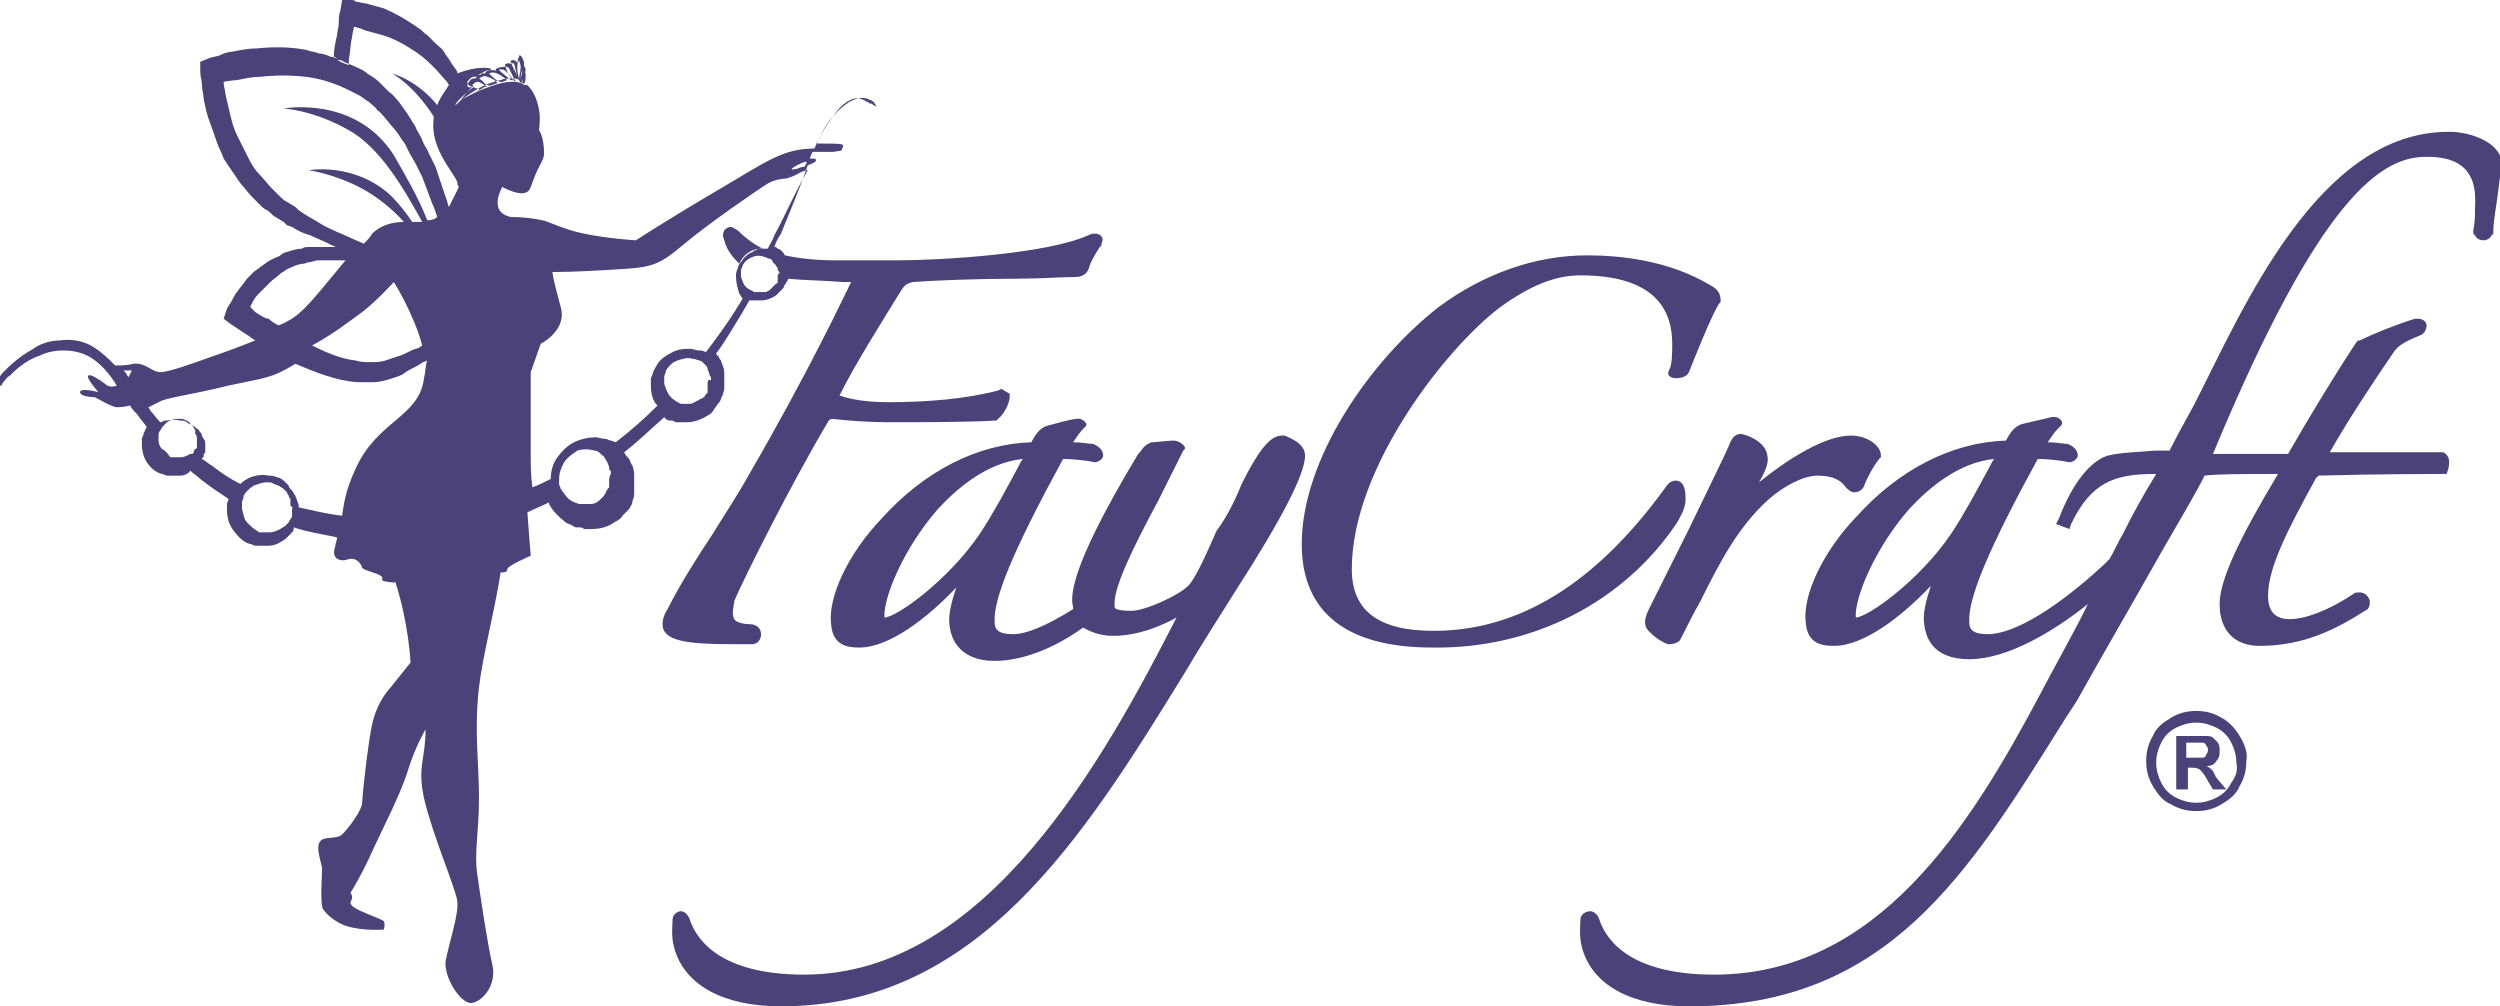
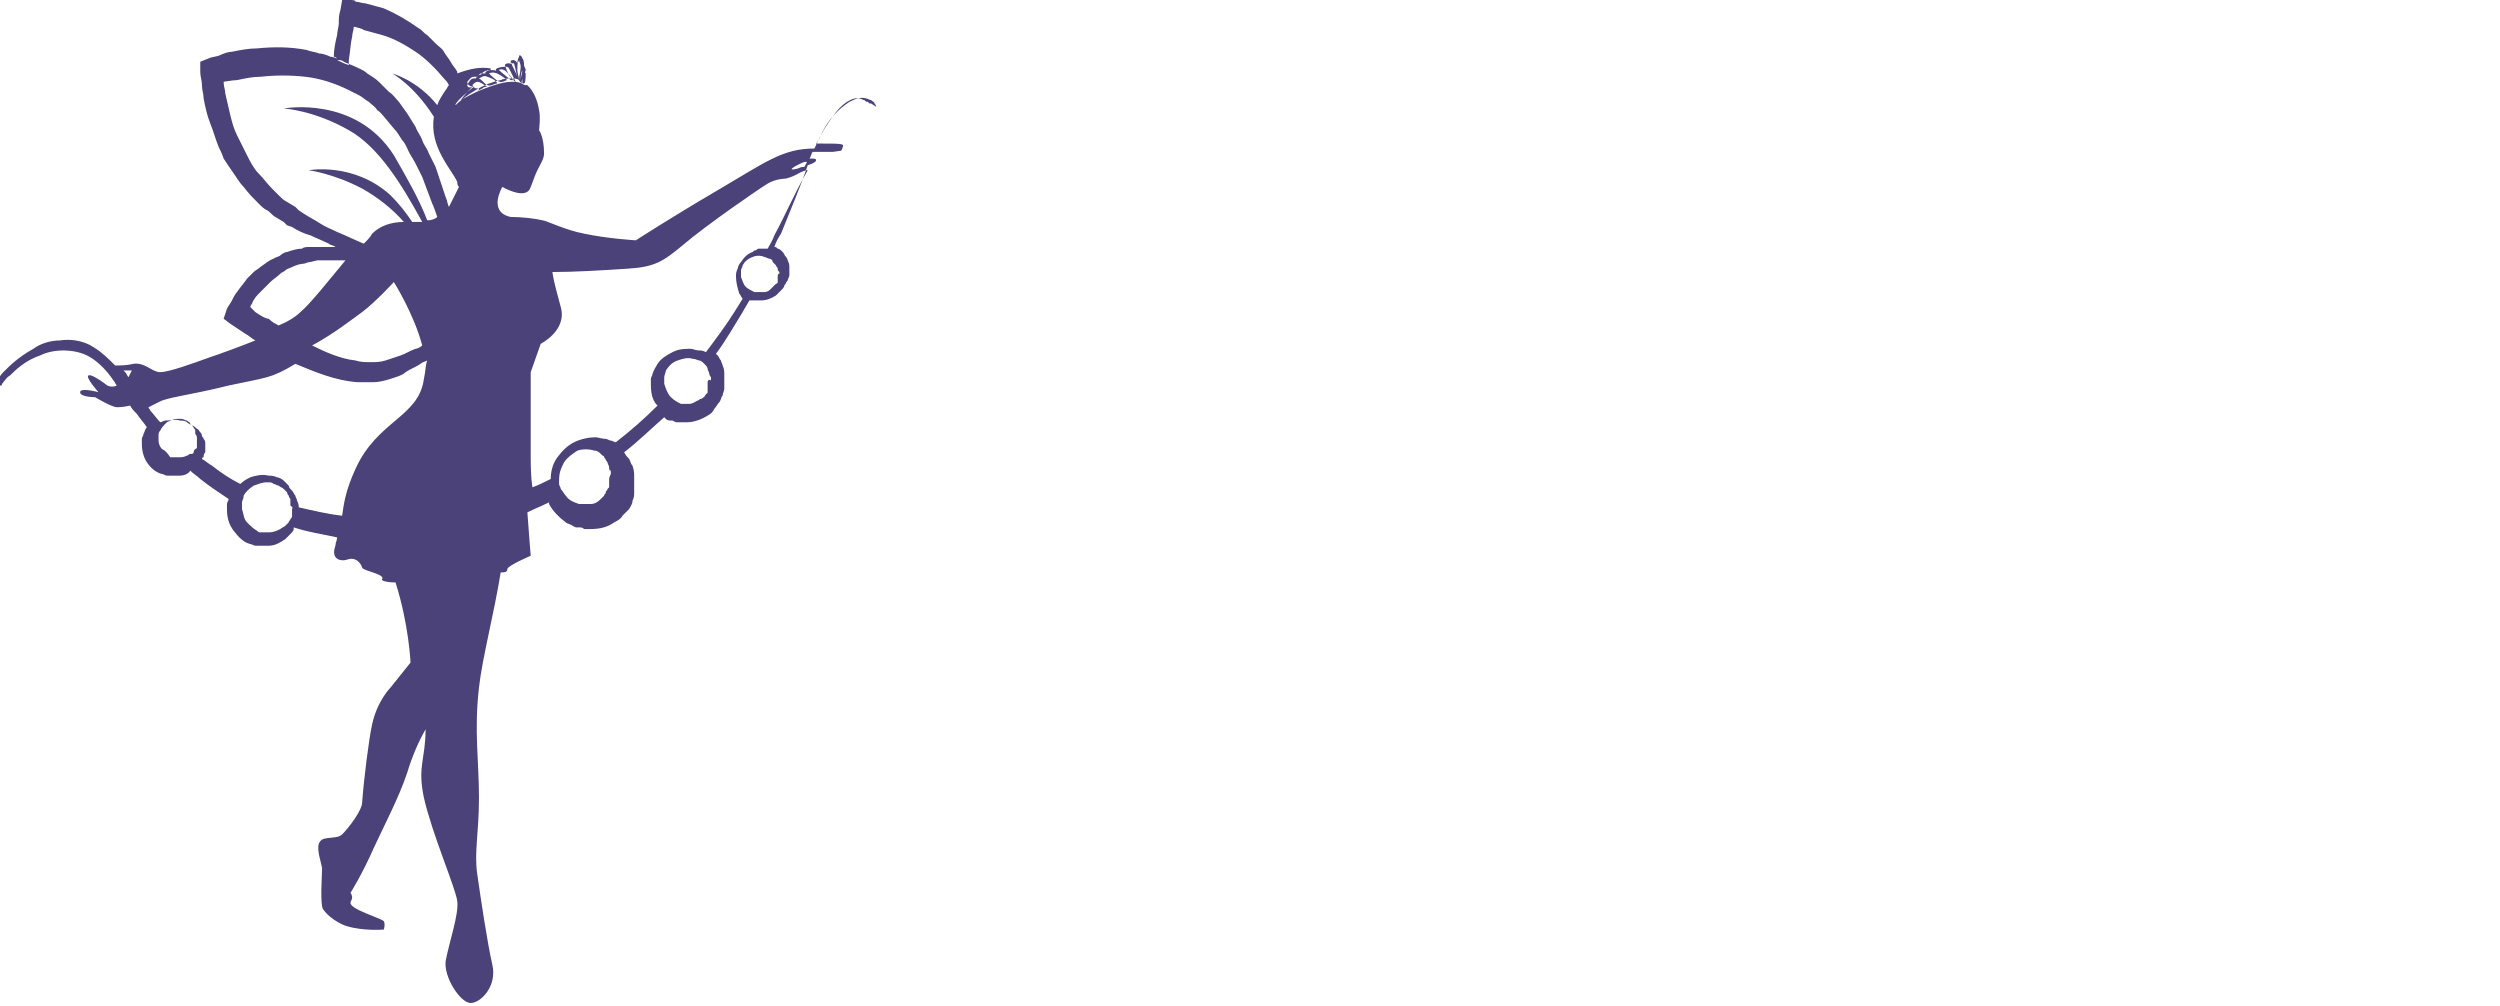
<svg xmlns="http://www.w3.org/2000/svg" version="1.1" id="Layer_1" x="0px" y="0px" viewBox="0 0 149.8 60.3" style="enable-background:new 0 0 149.8 60.3;" xml:space="preserve">
  <style type="text/css">
	.st0{fill-rule:evenodd;clip-rule:evenodd;fill:#4A4278;}
	.st1{fill:#4A4278;}
</style>
  <g>
-     <path class="st0" d="M65.6,14c-0.1,0-0.2,0-0.4,0.1c-2.4,1.1-8.7,1.5-11.5,1.5c-0.4,0-1.3,0-2.3,0c-0.5,0-0.9,0-1.3,0   c-1.6,0-2.7-0.2-3.5-0.4c0.3,0.3,0.6,0.7,0.6,1.2c0,0.1,0,0.2,0,0.3c1,0.1,2.1,0.1,3.3,0.2l0.5,0c-0.4,0.8-2.5,5.3-6.1,11.5   c-0.6,1.1-1.4,2.3-2.2,3.6c-1,1.5-2,3.1-2.7,4.5c-0.2,0.3-0.3,0.6-0.3,0.9c0,1,1.4,1.2,4.2,1.2c0.4,0,0.8,0,1.2,0l0,0l0,0   c0.1,0,0.5-0.1,0.5-0.6c0-0.3-0.2-0.6-0.7-0.6c-0.3,0-0.8-0.1-0.9-0.3c-0.2-0.3,0-0.9,0-1.1l0,0c0.6-1.4,3.4-7,5.6-10.7   c0.1-0.2,0.2-0.2,0.3-0.2c0.8,0.1,2.2,0.2,3.2,0.2c1.8,0,5.1,0,6.5-0.1l0.1,0l0.1-0.1c0.4-0.3,0.7-1,0.7-1.3v-0.2L60,23.3l-0.2,0.1   c-1.9,0.5-4.2,0.7-6.6,0.7c-1.7,0-2.6-0.3-2.9-0.4c1-2,2.6-4.5,3.7-6.3c0.2-0.3,0.3-0.4,0.7-0.5c1.3-0.1,3.9-0.2,6.2-0.2   c1.4,0,2.7-0.1,3.5-0.1c0.6,0,0.8-0.3,0.9-0.7c0.1-0.3,0.4-0.8,0.6-1.1l0.1-0.1v-0.1C66.2,14.2,65.9,14,65.6,14L65.6,14L65.6,14z    M44.2,15.7c0,0,0.1,0.1,0.1,0.1c0.2-0.5,0.7-0.9,1.3-0.9c0,0,0.1,0,0.1,0c-0.6-0.3-1.1-0.7-1.5-1.1c-0.2-0.1-0.3-0.2-0.4-0.2   c-0.2,0-0.3,0.1-0.4,0.2c-0.1,0.2-0.1,0.4,0,0.6C43.5,14.8,43.7,15.2,44.2,15.7L44.2,15.7L44.2,15.7z M111.2,37   c0.7,0,3.8-2.2,5.7-5c0.8-1.2,1.6-2.7,2.3-4c0.1-0.2,0.2-0.4,0.3-0.5c-2.1,0.2-3.9,1.7-5.1,3C112.3,32.9,111.1,35.9,111.2,37   C111.2,36.9,111.2,37,111.2,37C111.2,37,111.2,37,111.2,37L111.2,37L111.2,37z M101.2,60.3c-3.5,0-5.8-1.3-6.4-3.5   c-0.2-0.7-0.1-1.4-0.1-1.7c0-0.3,0.3-0.5,0.6-0.5c0.2,0,0.4,0.2,0.5,0.4c0.3,1,1.5,3.4,6.9,3.4c9.8,0,15.3-8.8,19.6-16.9   c0.4-0.8,2.3-4.2,2.8-5.3c-2,1.6-4.8,3.3-7.1,3.3c-2.1,0-2.6-1.2-2.7-2.1c-0.1-0.6,0.1-1.4,0.4-2.3c-1.7,1.8-4,3.6-5.8,3.6   c-0.7,0-1.6-0.1-1.7-1.4c-0.2-1.6,1-4.2,3-6.3c2.6-2.9,5.8-4.5,9-4.6c0.3-0.6,0.6-0.9,1-1l0,0c0,0,1.3-0.3,1.7-0.4   c0.5-0.1,0.8,0.3,0.6,0.5c-0.1,0.1-0.2,0.2-0.2,0.2c-0.2,0.2-0.4,0.5-0.6,0.8c0.5,0,1,0.1,1.2,0.1l0,0l0,0c0.5,0.2,0.6,0.5,0.6,0.7   c0,0.2-0.3,0.4-0.5,0.4h0l0,0c-0.4-0.1-1.3-0.2-1.9-0.2c-3,5.5-4.2,8.4-4.1,9.8c0,0.4,0.2,0.7,1.1,0.7c1.6,0,4.2-1.6,7-4.2   c0.1-0.1,0.2-0.2,0.3-0.3c0.3-0.5,0.5-1,0.8-1.5c0.6-1.2,1.2-2.3,2-3.6c0,0,0,0-0.1,0c-2.4,0-3.8,0.5-5,3l-0.1,0.3l-0.8-0.3   l0.2-0.4c0.8-2.1,1.9-3.4,2.9-3.7c0.8-0.2,1.8-0.2,2.8-0.3c0.3,0,0.6,0,0.9,0c0.4-0.8,0.9-1.7,1.5-2.8c2.9-5.7,7.4-16.3,15.2-16.3   c0.1,0,0.2,0,0.3,0c1.4,0.1,2.9,0.8,2.9,1.9c0,0.2-0.1,0.7-0.2,1.6c-0.1,0.8-0.3,1.9-0.3,2.4V14l-0.1,0.1c-0.1,0.2-0.3,0.3-0.5,0.3   c-0.2,0-0.4-0.1-0.5-0.3l-0.1-0.1l0-0.2c0.1-0.5,0.1-0.8,0.1-1.2c0-0.7,0.4-3.2-2.8-3.2c-2.8-0.1-6.5,2.4-12.9,17.8   c0.8,0,2.3,0,4.5,0c1.2-2.1,2.9-4.9,4.1-6.7l0.1-0.1l0.1,0c0.8-0.4,2.3-1,3.3-1.3l0.1,0h0.1c0.3,0,0.5,0.2,0.5,0.4   c0,0.2-0.1,0.5-0.4,0.6l0,0c-0.5,0.2-1.2,0.5-1.5,0.9c-1.3,1.9-2.7,4-3.9,6.1c3.2,0,6.2,0,6.6,0h0.1l0.1,0c0.4,0.2,0.4,0.6,0.3,1   l-0.1,0.3h-0.3c-0.3,0-3.9,0-7.4,0.1c0,0,0,0.1-0.1,0.1c-1.7,3.1-2.9,5.4-2.9,7.1c0,0.9,0.4,1.4,1.3,1.4c0.9,0,2.3-0.5,3.8-1.5   c0.1-0.1,0.2-0.1,0.4-0.1c0.3,0,0.5,0.2,0.6,0.5c0,0.2,0,0.5-0.3,0.6c-2.3,1.5-4.2,2.1-6.3,2.1c-1.5,0-2.4-0.9-2.4-2.5   c0-1.4,1.1-3.8,3.5-7.8c-2.1,0-3.6,0-4.4,0.1c-0.5,1-1.5,2.7-2.6,4.6c-1.8,3.2-3.9,6.8-5,8.8c-0.3,0.5-0.6,0.9-0.9,1.4   C117.9,52.4,113.1,60.3,101.2,60.3L101.2,60.3L101.2,60.3z M100.7,38.3c0.4-0.8,0.8-1.6,1.2-2.3c1.1-2.2,2.2-4.4,4.1-6.1   c0.8-0.7,2-1.4,2.9-1.4c1.1,0,1.5,0.4,1.7,0.7c0.1,0.1,0.3,0.3,0.5,0.3c0.2,0,0.5-0.1,0.6-0.4c0.1-0.3,0.5-1.1,0.9-1.6l0.1-0.1   l0-0.2c-0.1-0.6-0.9-1.1-1.8-1.1c-1.6,0-3.9,1.5-5.5,2.8c0.4-0.7,0.6-1.2,0.5-1.6c-0.1-0.9-1.4-1.3-1.6-1.3c-0.4,0-0.6,0.4-0.7,0.7   c-0.3,0.7-1.3,2.7-2.4,5c-0.7,1.4-1.5,3-2.3,4.6c-0.2,0.4-0.4,0.8-0.3,1.2c0.1,0.4,1.1,1.1,1.4,1.1   C100.3,38.6,100.6,38.5,100.7,38.3L100.7,38.3L100.7,38.3z M100.5,31.3c0.2-0.4,0.5-0.8,0.5-1.4c0-0.3,0-1.1-0.6-1.1   c-0.2,0-0.4,0.1-0.6,0.4c-4.2,5.8-8.8,8.6-13.9,8.6c-3.3,0-4.9-1.2-4.9-3.7c0-6.1,5.7-13.3,8.9-15.7c1.8-1.3,3.3-1.9,4.8-1.9   c4.6,0,5.5,2.2,5.5,4.1c0,0.5,0,1.3-0.2,1.6c-0.3,0.6,1,0.6,1.2,0.1c0.2-0.5,1.3-3.3,1.8-4.1l0.1-0.1V18c0-0.4-0.2-0.7-0.6-0.9   c-2.5-1.5-5.4-1.8-7.4-1.8c-3.1,0-6.2,1.1-8.9,3.1c-4.1,3.2-8.2,9.1-8.2,14.2c0,4.1,2.7,6.2,7.8,6.2   C91.8,38.9,97.3,36.1,100.5,31.3L100.5,31.3L100.5,31.3z M53,37c0.7,0,3.8-2.2,5.7-5c0.8-1.2,1.6-2.7,2.3-4   c0.1-0.2,0.2-0.4,0.3-0.5c-2.1,0.2-3.9,1.7-5.1,3C54.1,32.9,52.9,35.9,53,37C53,36.9,53,37,53,37C53,37,53,37,53,37L53,37L53,37z    M46.8,60.3c-3.5,0-5.8-1.3-6.4-3.5c-0.2-0.7-0.1-1.4-0.1-1.7c0-0.3,0.3-0.5,0.5-0.5c0.2,0,0.4,0.2,0.5,0.4c0.3,1,1.5,3.4,6.9,3.4   c10.9,0,18-13,22.3-21.4c-0.9,0.5-2.3,1.1-3.8,1.1c-0.7,0-1.3-0.2-1.8-0.5c-1.8,1.3-3.7,2-5.3,2c-2,0-2.6-1.2-2.7-2.1   c-0.1-0.6,0.1-1.4,0.4-2.3c-1.7,1.8-4,3.6-5.8,3.6c-0.7,0-1.6-0.1-1.7-1.4c-0.2-1.6,1-4.2,3-6.3c2.6-2.9,5.8-4.5,9-4.6   c0.3-0.6,0.6-0.9,1-1l0,0c0,0,1.4-0.4,1.7-0.4c0.3-0.1,0.8,0.3,0.5,0.5c-0.1,0.1-0.1,0.1-0.1,0.1c-0.2,0.2-0.4,0.5-0.6,0.8   c0.5,0,1,0.1,1.2,0.1l0,0l0,0c0.5,0.2,0.6,0.5,0.6,0.7c0,0.2-0.3,0.4-0.5,0.4h0l0,0c-0.4-0.1-1.3-0.2-1.9-0.2   c-3,5.5-4.2,8.4-4.1,9.8c0,0.4,0.2,0.7,1.1,0.7c0.8,0,2-0.5,3.6-1.5c0,0,0-0.1,0-0.1c-0.1-0.5-0.5-1.9,3.9-9.2l0,0l0.1-0.1   c0.2-0.3,0.4-0.5,0.7-0.6l0,0l0.1,0c0,0,1-0.1,1.2-0.1c0.3,0,0.6,0.2,0.7,0.4l0,0.1l-0.1,0.1c-0.5,1-1,2-1.5,3   c-1.5,2.8-2.8,5.4-2.6,6.4c0,0.1,0.3,0.2,1,0.2c0.8,0,2.8-0.9,3.4-1.5c0.4-0.4,1-1.7,1.7-3.3C73.5,31,74,30,74.4,29   c1-2,1.7-2.9,2.4-2.9h0.1l0.1,0c0.4,0.2,1.2,0.5,1.2,1.2c0,1.1-1.4,3.8-4.1,8c-1,1.6-2.1,3.3-3.1,5C64.9,50.2,58.6,60.3,46.8,60.3   L46.8,60.3z" />
    <path class="st0" d="M48.2,10c-0.1,0-0.2,0-0.4,0.1c-0.8,0.2-0.1-0.2,0.4-0.4c0,0,0.1,0,0.1,0C48.4,9.7,48.3,9.8,48.2,10L48.2,10   L48.2,10z M46.4,14.1c-0.1,0.3-0.3,0.6-0.4,0.8c-0.1,0-0.1,0-0.2,0h-0.1h0h0c0,0,0,0,0,0h0h0l0,0c-0.1,0-0.1,0-0.2,0   c-0.1,0-0.1,0-0.2,0.1c-0.1,0-0.1,0-0.2,0.1c-0.3,0.1-0.5,0.3-0.7,0.6c-0.1,0.1-0.2,0.3-0.2,0.4c-0.1,0.2-0.1,0.3-0.1,0.5   c0,0.3,0.1,0.7,0.2,1c0.1,0.1,0.1,0.2,0.2,0.3c-0.2,0.3-0.3,0.5-0.5,0.8c-0.5,0.8-1.1,1.6-1.7,2.4C42.1,21,42,21,41.9,21   c-0.2,0-0.4-0.1-0.5-0.1c-0.4,0-0.7,0-1.1,0.2c-0.4,0.2-0.7,0.4-0.9,0.7c-0.1,0.2-0.2,0.3-0.3,0.6c0,0.1-0.1,0.2-0.1,0.3l0,0.1   l0,0.1l0,0l0,0l0,0v0c0,0,0,0,0,0c0,0.4,0,0.9,0.3,1.3c0,0,0.1,0.1,0.1,0.1c-0.8,0.8-1.6,1.5-2.5,2.2c-0.1,0-0.2-0.1-0.3-0.1   c-0.1,0-0.2-0.1-0.3-0.1c-0.2,0-0.5-0.1-0.6-0.1c-0.4,0-0.9,0.1-1.3,0.3c-0.4,0.2-0.7,0.5-1,0.9c-0.3,0.4-0.4,0.9-0.4,1.3l0,0v0v0   l0,0v0c-0.4,0.2-0.8,0.4-1.1,0.5c-0.1-0.7-0.1-1.4-0.1-2c0-1.1,0-4.9,0-4.9l0.6-1.7c0,0,1.6-0.8,1.2-2.2c-0.2-0.8-0.4-1.4-0.5-2.1   c1.3,0,3-0.1,4.5-0.2c1.6-0.1,2.1-0.4,3.3-1.4c1.4-1.2,4.6-3.4,5.1-3.7c0.5-0.3,1.1-0.3,1.1-0.3c0.7-0.2,0.6-0.3,1.2-0.5   c0,0,0,0,0.1,0C47.6,11.6,47.1,12.8,46.4,14.1L46.4,14.1L46.4,14.1z M46.6,16.6C46.6,16.6,46.6,16.6,46.6,16.6c0,0,0,0.1,0,0.1   c0,0,0,0.1,0,0.1c0,0,0,0.1,0,0.1c0,0,0,0,0,0c0,0,0,0.1-0.1,0.1c0,0-0.1,0.1-0.1,0.1c0,0-0.1,0.1-0.1,0.1c0,0-0.1,0.1-0.1,0.1   c-0.1,0.1-0.2,0.2-0.4,0.2l-0.1,0l0,0l0,0c0,0,0.1,0,0,0h0h0h0c-0.1,0-0.1,0-0.2,0c0,0-0.1,0-0.1,0l-0.1,0c0,0-0.1,0-0.1,0   c-0.2-0.1-0.4-0.2-0.5-0.3c-0.2-0.2-0.2-0.4-0.3-0.6c0-0.1,0-0.3,0-0.4c0-0.1,0.1-0.2,0.1-0.3c0.1-0.2,0.3-0.4,0.6-0.5   c0.2-0.1,0.5-0.1,0.7,0c0.1,0,0.2,0.1,0.3,0.1c0.1,0,0.2,0.1,0.2,0.2c0.1,0.1,0.1,0.1,0.2,0.2c0,0.1,0.1,0.1,0.1,0.2   c0,0.1,0,0.1,0.1,0.2c0,0.1,0,0.1,0,0.1C46.6,16.4,46.6,16.5,46.6,16.6L46.6,16.6L46.6,16.6z M42.4,22.9   C42.4,22.9,42.4,22.9,42.4,22.9c0,0.1,0,0.1,0,0.2c0,0,0,0.1,0,0.2c0,0,0,0.1,0,0.1c0,0,0,0,0,0.1c0,0,0,0.1-0.1,0.1   c0,0.1-0.1,0.1-0.1,0.2c-0.1,0-0.1,0.1-0.2,0.1c-0.1,0-0.1,0.1-0.2,0.1c-0.2,0.1-0.3,0.2-0.5,0.2l-0.1,0l0,0l0,0c-0.1,0,0,0,0.1,0   h0h0c-0.1,0-0.2,0-0.2,0c0,0-0.1,0-0.1,0c0,0,0,0-0.1,0c0,0-0.1,0-0.1,0c-0.2-0.1-0.4-0.2-0.6-0.4c-0.2-0.2-0.3-0.5-0.4-0.8   c0,0.1,0,0,0,0v0v0v0v0v-0.1l0-0.1c0-0.1,0-0.2,0-0.2c0-0.1,0.1-0.3,0.1-0.4c0.2-0.3,0.4-0.5,0.7-0.6c0.3-0.1,0.6-0.2,0.9-0.1   c0.2,0,0.3,0.1,0.4,0.1c0.1,0,0.2,0.1,0.3,0.2c0.1,0.1,0.2,0.2,0.2,0.3c0,0.1,0.1,0.2,0.1,0.3c0,0.1,0.1,0.2,0.1,0.2   c0,0.1,0,0.1,0,0.2C42.5,22.7,42.4,22.8,42.4,22.9L42.4,22.9L42.4,22.9z M36.5,28.7C36.5,28.8,36.5,28.8,36.5,28.7L36.5,28.7   c0,0,0,0.1,0,0.2c0,0,0,0.1,0,0.2c0,0,0,0.1,0,0.1c0,0,0,0,0,0c0,0,0,0-0.1,0.1c0,0.1-0.1,0.1-0.1,0.2c0,0.1-0.1,0.1-0.1,0.2   c-0.1,0.1-0.1,0.1-0.2,0.2c-0.1,0.1-0.3,0.3-0.6,0.3c0,0-0.1,0-0.1,0l0,0l0,0c-0.1,0,0.1,0,0.1,0h0h0l0,0c-0.1,0-0.2,0-0.3,0   c0,0-0.1,0-0.1,0c0,0-0.1,0-0.1,0c-0.1,0-0.1,0-0.2,0c-0.3-0.1-0.6-0.2-0.8-0.5c-0.1-0.1-0.2-0.3-0.3-0.4c0-0.1-0.1-0.2-0.1-0.3   l0-0.1l0-0.1l0,0l0,0l0,0v0c0,0,0,0,0,0c0-0.5,0.1-0.7,0.3-1.1c0.2-0.3,0.5-0.5,0.8-0.7c0.3-0.1,0.7-0.1,1,0c0.2,0,0.3,0.1,0.4,0.2   c0,0,0.1,0.1,0.1,0.1c0.1,0,0.1,0.1,0.1,0.1c0.1,0.1,0.1,0.2,0.2,0.3c0,0.1,0.1,0.2,0.1,0.3c0,0.1,0,0.2,0.1,0.2c0,0.1,0,0.1,0,0.2   C36.5,28.6,36.5,28.7,36.5,28.7L36.5,28.7L36.5,28.7z M26.9,12.4c-0.1-0.2-0.1-0.4-0.2-0.6c-0.1-0.3-0.2-0.6-0.3-0.9l-0.3-0.9   l-0.4-0.8c-0.1-0.3-0.3-0.5-0.4-0.8c-0.1-0.3-0.3-0.5-0.4-0.8c-0.2-0.3-0.3-0.5-0.5-0.8l-0.5-0.7l0,0c-0.2-0.2-0.3-0.4-0.6-0.6   c-0.2-0.2-0.4-0.4-0.6-0.6c-0.2-0.2-0.4-0.3-0.7-0.5c-0.2-0.2-0.5-0.3-0.7-0.4c-0.2-0.1-0.5-0.2-0.7-0.3c-0.1-0.1-0.2-0.1-0.4-0.1   c0.2,0.1,0.4,0.2,0.7,0.3c0-0.1,0-0.2,0-0.3C21,3,21,2.6,21.1,2.2c0-0.2,0.1-0.4,0.1-0.6c0,0,0,0,0,0c0,0,0.5,0.1,0.6,0.2   c0.4,0.1,0.7,0.2,1.1,0.3c0.7,0.2,1.4,0.6,2,1c0.6,0.4,1.2,1,1.7,1.6c0.1,0.1,0.2,0.2,0.3,0.4c-0.1,0.1-0.1,0.2-0.2,0.3   c-0.2,0.3-0.4,0.6-0.5,0.9c-1.2-1.5-2.7-1.9-2.7-1.9s1.3,0.7,2.5,2.6c0,0,0,0,0,0c-0.3,1.8,1.1,3.2,1.4,3.9c0,0.1,0,0.2,0.1,0.3   C27.3,11.6,27.1,12,26.9,12.4L26.9,12.4L26.9,12.4z M25.6,13.2c-0.5-1.3-1.2-2.5-2-3.9C21.3,5.7,17,6.5,17,6.5s1.8,0.1,3.9,1.3   c1.8,1,3.2,3.3,4.4,5.5c-0.1,0-0.1,0-0.2,0c-0.1,0-0.2,0-0.4,0c-0.4-0.6-0.8-1.1-1.3-1.6c-2.2-2-4.9-1.5-4.9-1.5s1.5,0.2,3.2,1.1   c0.9,0.5,1.8,1.2,2.5,2c-0.7,0-1.4,0.2-1.9,0.7c-0.1,0.2-0.3,0.4-0.5,0.6c-0.5-0.2-1.1-0.5-1.6-0.7c-0.4-0.2-0.7-0.3-1-0.5   c-0.3-0.2-0.7-0.4-1-0.6l-0.3-0.2l-0.1-0.1l-0.1-0.1l-0.5-0.3c-0.2-0.1-0.3-0.2-0.5-0.4c-0.1-0.1-0.3-0.3-0.4-0.4   c-0.3-0.3-0.5-0.6-0.8-0.9c-0.3-0.3-0.5-0.7-0.7-1.1l-0.3-0.6c-0.1-0.2-0.2-0.4-0.3-0.6c-0.2-0.4-0.3-0.8-0.4-1.2   c-0.1-0.4-0.2-0.9-0.3-1.3c0-0.2-0.1-0.4-0.1-0.7c0,0,0,0,0,0c0,0,0.6-0.1,0.8-0.1c0.5-0.1,0.9-0.2,1.4-0.2c0.9-0.1,1.8-0.1,2.7,0   c0.9,0.1,1.8,0.4,2.6,0.8c0.2,0.1,0.4,0.2,0.6,0.3c0.2,0.1,0.4,0.3,0.6,0.4c0.2,0.2,0.4,0.3,0.5,0.5c0.2,0.1,0.4,0.4,0.5,0.5   l0.5,0.6c0.2,0.2,0.3,0.4,0.5,0.7c0.2,0.2,0.3,0.5,0.4,0.7c0.1,0.2,0.3,0.5,0.4,0.7l0.4,0.8l0.3,0.8c0.1,0.3,0.2,0.5,0.3,0.8   c0.1,0.2,0.2,0.5,0.3,0.8C26.1,13.1,25.9,13.2,25.6,13.2L25.6,13.2L25.6,13.2z M25.4,22.7c-0.3,2.3-2.8,2.5-4.1,5.4   c-0.6,1.3-0.7,2.1-0.8,2.8c-0.9-0.1-1.7-0.3-2.6-0.5c0,0,0,0,0,0c0-0.1,0-0.2-0.1-0.4c0-0.1-0.1-0.2-0.1-0.3   c-0.1-0.1-0.1-0.2-0.2-0.3c-0.1-0.1-0.2-0.2-0.2-0.3c-0.1-0.1-0.2-0.2-0.3-0.3c-0.1-0.1-0.3-0.2-0.4-0.2c-0.2-0.1-0.4-0.1-0.5-0.1   c-0.4-0.1-0.8,0-1.1,0.1c-0.2,0.1-0.4,0.2-0.6,0.4c-0.6-0.3-1.2-0.7-1.7-1.1c-0.2-0.1-0.4-0.3-0.6-0.4c0,0,0-0.1,0.1-0.1   c0-0.1,0-0.2,0.1-0.3c0-0.1,0-0.1,0-0.2c0,0,0-0.1,0-0.1v-0.1v0c0,0,0,0,0-0.1c0-0.1,0-0.2-0.1-0.3c0-0.1-0.1-0.1-0.1-0.2   c0-0.1-0.1-0.2-0.1-0.2c-0.1-0.1-0.1-0.2-0.2-0.2c-0.1-0.1-0.2-0.2-0.3-0.2c-0.1-0.1-0.2-0.1-0.3-0.2c-0.1-0.1-0.3-0.1-0.4-0.1   c-0.3-0.1-0.6,0-0.9,0c-0.1,0-0.2,0.1-0.3,0.1c-0.2-0.2-0.4-0.5-0.6-0.7c0-0.1-0.1-0.1-0.1-0.2c0.2-0.1,0.4-0.2,0.6-0.3   c0.5-0.3,1.8-0.4,4.2-1c2.3-0.5,2.5-0.4,4-1.3c1.2,0.5,2.4,1,3.7,1.1c0.3,0,0.7,0,1,0c0.3,0,0.7-0.1,1-0.2c0.3-0.1,0.7-0.2,0.9-0.4   c0.3-0.2,0.6-0.3,0.9-0.5c0.1-0.1,0.2-0.1,0.4-0.2C25.5,21.8,25.5,22.3,25.4,22.7L25.4,22.7L25.4,22.7z M17.5,30.5c0,0,0,0.1,0,0.2   c0,0,0,0.1,0,0.1c0,0,0,0.1,0,0.1c0,0.1,0,0.1-0.1,0.2c0,0.1-0.1,0.1-0.1,0.2c-0.1,0.1-0.1,0.1-0.2,0.2c-0.1,0.1-0.2,0.1-0.3,0.2   c-0.2,0.1-0.4,0.2-0.7,0.2l-0.1,0h0h0h0c-0.1,0-0.2,0-0.2,0c0,0-0.1,0-0.1,0l-0.1,0c-0.1,0-0.1,0-0.2-0.1c-0.2-0.1-0.4-0.3-0.6-0.5   c-0.2-0.2-0.2-0.5-0.3-0.8l0-0.2c0-0.1,0-0.2,0-0.2c0-0.1,0.1-0.2,0.1-0.4c0.1-0.2,0.3-0.4,0.6-0.6c0.3-0.1,0.5-0.2,0.8-0.2   c0.2,0,0.3,0,0.4,0.1c0.1,0,0.2,0.1,0.3,0.1c0.1,0.1,0.2,0.1,0.3,0.2c0.1,0.1,0.2,0.2,0.2,0.2c0,0.1,0.1,0.2,0.1,0.2   c0,0.1,0.1,0.2,0.1,0.2c0,0.1,0,0.3,0,0.3c0,0.1,0,0.1,0,0.1S17.6,30.4,17.5,30.5L17.5,30.5L17.5,30.5z M11.8,26.3L11.8,26.3   c0,0.1,0,0.1,0,0.2c0,0,0,0.1,0,0.1c0,0,0,0.1,0,0.1c0,0,0,0,0,0.1c0,0,0,0.1-0.1,0.1c0,0-0.1,0.1-0.1,0.2c0,0.1-0.1,0.1-0.2,0.1   c-0.1,0-0.1,0.1-0.2,0.1c-0.2,0.1-0.3,0.1-0.5,0.1l-0.1,0h0l0,0h0c-0.1,0-0.1,0-0.2,0c0,0-0.1,0-0.1,0l0,0c0,0,0,0-0.1,0   C10,27.1,9.9,27,9.7,26.9c-0.1-0.1-0.2-0.3-0.2-0.5c0,0.1,0,0.1,0,0v0l0,0v0v0v-0.1v-0.1c0-0.1,0-0.1,0-0.1c0-0.1,0-0.2,0.1-0.3   c0.1-0.2,0.2-0.3,0.4-0.5c0.2-0.1,0.4-0.2,0.6-0.2c0.1,0,0.2,0,0.3,0c0.1,0,0.2,0.1,0.3,0.1c0.1,0.1,0.2,0.1,0.2,0.2   c0.1,0.1,0.1,0.1,0.2,0.2c0,0.1,0.1,0.1,0.1,0.2c0,0.1,0,0.1,0,0.2C11.8,26.1,11.8,26.2,11.8,26.3L11.8,26.3L11.8,26.3z M21.7,18.7   c0.8-0.6,1.9-1.8,1.9-1.8s1.2,1.9,1.7,3.8c-0.1,0.1-0.3,0.2-0.4,0.2c-0.3,0.1-0.6,0.3-0.9,0.4c-0.3,0.1-0.6,0.2-0.9,0.3   c-0.3,0.1-0.6,0.1-0.9,0.1c-0.3,0-0.6,0-0.9-0.1c-0.9-0.1-1.8-0.5-2.6-0.9C20,20,21,19.2,21.7,18.7L21.7,18.7L21.7,18.7z    M15.3,18.7c-0.1-0.1-0.2-0.2-0.3-0.3c0-0.1,0.1-0.2,0.1-0.2c0.1-0.3,0.3-0.5,0.5-0.7c0.1-0.1,0.2-0.2,0.3-0.3   c0.1-0.1,0.2-0.2,0.3-0.3c0.2-0.2,0.4-0.3,0.6-0.5c0.1-0.1,0.2-0.1,0.3-0.2c0.1-0.1,0.2-0.1,0.4-0.2c0.2-0.1,0.5-0.2,0.7-0.2   c0.1,0,0.2-0.1,0.4-0.1l0.4-0.1l0.2,0h0.2l0.4,0l0.4,0c0.1,0,0.3,0,0.4,0c0,0,0.1,0,0.1,0c-1,1.2-2.1,2.6-2.7,3.1   c-0.3,0.3-0.8,0.6-1.3,0.8c-0.2-0.1-0.4-0.2-0.6-0.4C15.9,19.1,15.6,18.9,15.3,18.7L15.3,18.7L15.3,18.7z M7.7,22.6   c-0.1-0.1-0.1-0.2-0.2-0.3c0,0,0,0-0.1-0.1c0.2,0,0.5,0,0.5,0S7.8,22.4,7.7,22.6L7.7,22.6L7.7,22.6z M52.5,6.4c0,0,0-0.1-0.1-0.2   c0-0.1-0.1-0.1-0.2-0.2c-0.1,0-0.2-0.1-0.3-0.1c-0.3-0.1-0.6,0-1,0.2c-0.3,0.2-0.7,0.5-1,0.9c-0.4,0.5-0.8,1.2-1.1,1.9   c-1.9,0-2.9,0.8-5.8,2.5c-2.9,1.7-4.9,3-4.9,3S36.4,14.3,35,14c-1.1-0.2-2.3-0.8-2.5-0.8c-0.4-0.1-1.2-0.2-1.9-0.2   c-1.4-0.3-0.5-1.8-0.5-1.8s1.2,0.7,1.6,0.2c0.1-0.1,0.3-0.8,0.5-1.2c0.2-0.4,0.4-0.7,0.4-1c0-1-0.3-1.4-0.3-1.4s0.1-0.8,0-1.2   c-0.1-0.6-0.3-1.1-0.7-1.5l-0.1,0c-0.2,0-0.2-0.2-0.8-0.2c-0.4,0-0.9,0.1-1.9,0.5c-0.5,0.2-1,0.5-1.2,0.6c0,0,0.3-0.4,0.7-0.8   C28.1,5.3,28,5.2,28,5.1c0.1-0.2,0.2-0.4,0.4-0.4c0,0,0.1,0,0.1,0c0,0,0,0,0,0c0.1-0.1,0.1-0.2,0.2-0.2c0.1,0,0.2-0.1,0.2-0.1   c0,0,0,0,0,0c0-0.1,0.3-0.2,0.4-0.2h0c0.1,0,0.1,0,0.1,0c0,0,0,0,0,0c0,0,0,0,0-0.1c-0.6-0.1-1.2,0-2,0.3c0,0,0-0.1,0-0.1   c-0.1-0.2-0.3-0.4-0.4-0.6c-0.1-0.2-0.3-0.4-0.4-0.6c-0.1-0.2-0.3-0.3-0.5-0.5c-0.2-0.2-0.3-0.3-0.5-0.5c-0.2-0.1-0.3-0.3-0.5-0.4   c-0.7-0.5-1.4-0.9-2.1-1.2c-0.4-0.1-0.7-0.2-1.1-0.3c-0.2,0-0.4-0.1-0.6-0.1C21.3,0,21.1,0,20.9,0l0,0l-0.4,0l-0.1,0.6   c-0.1,0.3-0.1,0.5-0.1,0.8c0,0.2-0.1,0.5-0.1,0.7C20.1,2.5,20,3,20,3.4c0.1,0,0.2,0.1,0.2,0.1c-0.1,0-0.2-0.1-0.4-0.1   c-0.2-0.1-0.5-0.2-0.7-0.2c-0.2-0.1-0.5-0.1-0.7-0.2c-1-0.2-2-0.2-3-0.1c-0.5,0-1,0.1-1.5,0.2c-0.2,0-0.5,0.1-0.7,0.2   c-0.2,0.1-0.5,0.1-0.7,0.2h0L12,3.7l0,0.6c0,0.3,0.1,0.5,0.1,0.8c0,0.3,0.1,0.5,0.1,0.8c0.1,0.5,0.2,1,0.4,1.5   c0.2,0.5,0.3,0.9,0.5,1.4c0.1,0.2,0.2,0.4,0.3,0.7l0.4,0.6c0.3,0.4,0.5,0.8,0.8,1.1c0.3,0.4,0.6,0.7,0.9,1c0.2,0.2,0.3,0.3,0.5,0.4   c0.2,0.1,0.3,0.3,0.5,0.4l0.5,0.3l0.1,0.1l0.1,0.1l0.3,0.1c0.3,0.2,0.7,0.4,1.1,0.5c0.4,0.2,0.7,0.3,1.1,0.5   c0.1,0.1,0.3,0.1,0.4,0.2c0,0,0,0,0,0l-0.4,0l-0.4,0l-0.2,0l-0.2,0l-0.4,0c-0.1,0-0.3,0-0.4,0.1c-0.3,0-0.6,0.1-0.9,0.2   c-0.1,0-0.3,0.1-0.4,0.2c-0.1,0.1-0.3,0.1-0.4,0.2c-0.3,0.1-0.5,0.3-0.8,0.5c-0.1,0.1-0.3,0.2-0.4,0.3c-0.1,0.1-0.2,0.2-0.4,0.4   c-0.2,0.3-0.4,0.5-0.6,0.8c-0.1,0.1-0.2,0.3-0.3,0.5c-0.1,0.2-0.2,0.3-0.3,0.5l-0.2,0.6l0.4,0.3c0.3,0.2,0.6,0.4,0.9,0.6   c0.2,0.1,0.4,0.3,0.6,0.4c-1,0.4-2.1,0.8-2.7,1c-1.1,0.4-2.5,0.9-3,0.9c-0.5,0-0.9-0.6-1.6-0.5c-0.4,0.1-0.8,0.1-1.1,0.1   c-0.4-0.4-0.8-0.8-1.3-1.1c-0.6-0.4-1.4-0.5-2-0.4c-0.6,0-1.2,0.2-1.6,0.5c-0.9,0.5-1.4,1-1.8,1.4c-0.2,0.2-0.3,0.4-0.3,0.5   C0,22.9,0,23,0,23c0,0,0,0.1,0,0.1c0,0,0.1,0,0.1,0c0,0,0-0.1,0.1-0.2c0.1-0.1,0.2-0.3,0.4-0.4c0.3-0.3,0.9-0.9,1.8-1.2   C2.8,21.1,3.3,21,3.8,21c0.5,0,1.1,0.1,1.6,0.4c0.5,0.3,1,0.8,1.4,1.4C6.9,22.9,6.9,23,7,23.1c-0.2,0.1-0.5,0.1-0.7-0.1   c-0.4-0.3-0.9-0.6-1-0.5c-0.2,0.1,0.6,1,0.6,1s-1.1-0.3-1.1,0c0,0.3,0.9,0.3,0.9,0.3s1,0.6,1.3,0.6c0.1,0,0.4,0,0.8-0.1   c0.1,0.2,0.2,0.3,0.4,0.5c0.2,0.3,0.4,0.5,0.6,0.8c-0.1,0.1-0.1,0.2-0.2,0.4c0,0.1-0.1,0.2-0.1,0.3l0,0.1l0,0.1l0,0l0,0v0h0v0.1   c0,0.4,0.1,0.8,0.3,1.1c0.2,0.3,0.5,0.6,0.9,0.7c0.1,0,0.2,0.1,0.3,0.1l0.2,0c0,0,0.1,0,0.1,0h0.2h0.1l0,0l0.1,0l0.1,0   c0.2,0,0.5-0.1,0.6-0.3c0.2,0.2,0.4,0.3,0.6,0.5c0.5,0.4,1.1,0.8,1.7,1.2c0,0,0,0,0,0c0,0.1-0.1,0.2-0.1,0.3l0,0.1l0,0.1l0,0v0l0,0   v0l0,0.1c0,0.5,0.1,0.9,0.4,1.3c0.3,0.4,0.6,0.7,1,0.8c0.1,0,0.2,0.1,0.3,0.1l0.2,0c0.1,0,0.1,0,0.1,0c0.1,0,0.2,0,0.2,0l0.1,0l0,0   l0.1,0l0.1,0c0.4,0,0.7-0.2,1-0.4c0.1-0.1,0.2-0.2,0.3-0.3c0.1-0.1,0.2-0.2,0.2-0.3c0,0,0,0,0-0.1c0.9,0.3,1.7,0.4,2.6,0.6   c0,0.2-0.1,0.3-0.1,0.5c-0.3,0.8,0.3,1,0.8,0.8c0.4-0.1,0.7,0.2,0.8,0.5c0,0.2,1.4,0.4,1.2,0.7c-0.1,0.1,0.3,0.2,0.8,0.2   c0.8,2.5,0.9,4.8,0.9,4.8l-1.2,1.5c0,0-0.8,0.8-1.1,2.2c-0.2,0.9-0.5,3.3-0.6,4.7c0,0.4-0.7,1.4-1.2,1.9c-0.3,0.3-1.1,0.1-1.3,0.4   c-0.3,0.3,0,1.1,0.1,1.6c0,0.4-0.1,1.7,0,2.3c0,0.3,0.8,1,1.5,1.2c1,0.3,2.2,0.2,2.2,0.2s0.1-0.3,0-0.5C22.8,55,21,54.5,21,54.1   c0-0.1,0.1-0.2,0.1-0.3c0-0.2-0.1-0.3-0.1-0.3s0.7-1.1,1.4-2.7c0.6-1.3,1.5-3,2-4.5c0.3-1,0.7-1.9,1.1-2.6c0,1.8-0.5,2.2-0.1,4.1   c0.5,2.2,1.9,5.4,2,6.2c0.1,0.8-0.5,2.5-0.7,3.6c-0.1,1,0.9,2.5,1.5,2.5c0.6,0,1.6-1,1.3-2.3c-0.3-1.3-0.7-4-0.9-5.4   c-0.2-1.3,0.1-2.5,0.1-4.6c0-2.2-0.3-4,0-6.6c0.2-1.8,0.9-4.4,1.3-6.9c0.2,0,0.4,0,0.4-0.2c0-0.2,1.4-0.8,1.4-0.8s-0.1-1.2-0.2-2.6   c0.4-0.2,0.9-0.4,1.3-0.6c0,0,0,0,0,0.1c0.2,0.4,0.6,0.8,1,1.1c0.1,0.1,0.3,0.1,0.4,0.2l0.2,0.1c0.1,0,0.1,0,0.2,0   c0.1,0,0.2,0,0.3,0.1l0,0l0,0h0c0,0,0.1,0,0.1,0h0l0.1,0h0.2c0.5,0,1-0.1,1.4-0.4c0.2-0.1,0.4-0.2,0.5-0.4c0.1-0.1,0.3-0.3,0.4-0.4   c0.1-0.2,0.2-0.3,0.2-0.5c0.1-0.2,0.1-0.3,0.1-0.5c0-0.1,0-0.1,0-0.2c0-0.1,0-0.1,0-0.1c0-0.1,0-0.1,0-0.2c0-0.1,0-0.2,0-0.2l0-0.1   c0,0,0-0.1,0-0.2c0-0.1,0-0.3-0.1-0.6c-0.1-0.1-0.1-0.2-0.2-0.4c-0.1-0.1-0.2-0.2-0.3-0.4c0.9-0.7,1.6-1.4,2.4-2.1   c0,0,0.1,0.1,0.1,0.1c0.1,0.1,0.2,0.1,0.4,0.1l0.2,0.1c0.1,0,0.1,0,0.1,0c0.1,0,0.2,0,0.2,0l0,0h0l0,0l0.1,0l0,0h0.1l0.2,0   c0.4,0,0.9-0.2,1.2-0.4c0.2-0.1,0.3-0.2,0.4-0.4c0.1-0.1,0.2-0.3,0.3-0.4c0.1-0.1,0.1-0.3,0.2-0.4c0-0.1,0.1-0.3,0.1-0.4   c0-0.1,0-0.1,0-0.2c0,0,0-0.1,0-0.1c0-0.1,0-0.1,0-0.2c0-0.1,0-0.1,0-0.1v-0.1c0,0,0-0.1,0-0.2c0-0.1,0-0.3-0.1-0.5   c0-0.1-0.1-0.2-0.1-0.3c-0.1-0.1-0.1-0.2-0.2-0.3c0,0,0,0-0.1-0.1c0.6-0.8,1.1-1.7,1.6-2.5c0.1-0.2,0.3-0.5,0.4-0.7c0,0,0,0,0.1,0   l0.1,0c0,0,0.1,0,0.1,0c0.1,0,0.1,0,0.2,0l0,0h0h0l0,0h0h0.1l0.1,0c0.3,0,0.6-0.1,0.9-0.3c0.1-0.1,0.2-0.2,0.3-0.3   c0.1-0.1,0.2-0.2,0.2-0.3c0.1-0.1,0.1-0.2,0.2-0.3c0-0.1,0.1-0.2,0.1-0.3c0,0,0-0.1,0-0.1c0,0,0-0.1,0-0.1c0,0,0-0.1,0-0.1v-0.1v0   c0,0,0-0.1,0-0.1c0-0.1,0-0.2-0.1-0.4c0-0.1-0.1-0.2-0.1-0.2c-0.1-0.1-0.1-0.2-0.2-0.3c-0.1-0.1-0.2-0.2-0.3-0.2   c-0.1-0.1-0.1-0.1-0.2-0.1c0.1-0.3,0.2-0.5,0.4-0.8c0.6-1.5,1.2-2.9,1.6-4.1c0.3-0.1,0.5-0.2,0.5-0.3c0-0.1-0.1-0.1-0.4-0.1   c0.1-0.1,0.1-0.3,0.2-0.4c0.4,0,0.8,0,1.2,0c0.6-0.1,0.5,0,0.6-0.3c0.1-0.2-0.1-0.2-1.6-0.2c0.1-0.1,0.1-0.2,0.2-0.3   c0.2-0.5,0.5-1,0.8-1.3c0.5-0.8,1.2-1.2,1.6-1.1c0.1,0,0.2,0.1,0.3,0.1c0.1,0.1,0.1,0.1,0.2,0.1c0.1,0.1,0.1,0.1,0.1,0.1l0,0   c0,0,0.1,0,0.1,0C52.5,6.4,52.5,6.4,52.5,6.4L52.5,6.4L52.5,6.4z M30.2,4.2c0.1,0,0.5,0.5,0.6,0.6c-0.1,0-0.2,0-0.2,0   c-0.2-0.2-0.5-0.4-0.7-0.6C29.8,4.2,30.1,4.1,30.2,4.2L30.2,4.2L30.2,4.2z M30.3,4c0.2,0,0.2,0.1,0.3,0.3c0.1,0.2,0.2,0.4,0.3,0.6   c-0.1,0-0.3-0.3-0.4-0.4C30.4,4.3,30.3,4.1,30.3,4C30.2,4,30.3,4,30.3,4L30.3,4L30.3,4z M30.8,3.8c0.1,0.3,0.1,0.5,0.2,0.8   c-0.1-0.3-0.3-0.6-0.4-0.9C30.6,3.8,30.7,3.8,30.8,3.8L30.8,3.8L30.8,3.8z M30.1,4.9c-0.2,0.1-0.6-0.3-0.8-0.5   c0.4-0.2,0.8,0.2,1.1,0.4C30.3,4.8,30.2,4.9,30.1,4.9L30.1,4.9L30.1,4.9z M29.8,5c-0.2,0-0.4,0.2-0.6,0.1C29,5,28.9,4.8,28.7,4.7   c0.2-0.1,0.3-0.2,0.5-0.1C29.5,4.7,29.7,4.8,29.8,5C29.8,4.9,29.8,4.9,29.8,5L29.8,5L29.8,5z M28.9,5.3c-0.2,0.1-0.4,0.2-0.5,0.3   c0.1-0.1,0.5-0.3,0.2-0.3c-0.2,0-0.2-0.1-0.3-0.2c0.1-0.1,0.2-0.2,0.3-0.2c0.2,0,0.4,0.2,0.6,0.3C29.1,5.2,29,5.2,28.9,5.3   L28.9,5.3L28.9,5.3z M31.1,3.6c0,0.1,0.1,0.2,0.1,0.4c0,0.3-0.1,0.5-0.1,0.8c0-0.2-0.1-0.4-0.1-0.6C31,3.9,31,3.8,31.1,3.6   L31.1,3.6L31.1,3.6z M31.3,4.2C31.3,4.2,31.3,4.2,31.3,4.2c0,0.2-0.1,0.4-0.1,0.6C31.2,4.6,31.2,4.4,31.3,4.2L31.3,4.2L31.3,4.2z    M31.3,4.7c0,0,0-0.1,0-0.1c0,0.1,0,0.2,0,0.4C31.2,4.9,31.3,4.8,31.3,4.7L31.3,4.7L31.3,4.7z M29.8,4.3c-0.1-0.1-0.2-0.1-0.4-0.1   c-0.1,0-0.4,0.1-0.3,0.2c-0.1,0-0.2,0-0.3,0c-0.1,0.1-0.2,0.1-0.2,0.2c-0.1,0-0.1,0-0.2,0c-0.2,0-0.3,0.2-0.4,0.3   c0,0.2,0.2,0.3,0.4,0.3c-0.3,0.2-1.2,1-1.1,1.1c0.3-0.3,0.7-0.6,1.2-0.9c0.5-0.3,1-0.5,1.5-0.6c0.2-0.1,0.5-0.1,0.7-0.1   c0.1,0,0.3,0,0.4,0.1C31.2,5,31.3,5,31.4,5c0.1,0,0.1-0.5,0.1-0.6c0,0,0,0,0,0c-0.1-0.1,0-0.1,0-0.2c0-0.1-0.1-0.2-0.1-0.3   c0-0.1,0-0.3-0.1-0.4c0-0.1-0.2-0.3-0.2-0.1c-0.1,0.2-0.1,0.3-0.1,0.5c0-0.1,0-0.2-0.2-0.3c-0.3,0-0.2,0.1-0.1,0.3   c-0.1-0.2-0.6-0.1-0.4,0.1C30,4,29.5,4.1,29.8,4.3L29.8,4.3z" />
  </g>
  <g>
-     <path class="st1" d="M134.2,44.1c-0.3-0.5-0.7-0.9-1.1-1.1c-0.5-0.3-1-0.4-1.5-0.4c-0.5,0-1,0.1-1.5,0.4c-0.5,0.3-0.9,0.6-1.1,1.1   c-0.3,0.5-0.4,1-0.4,1.5c0,0.5,0.1,1,0.4,1.5c0.3,0.5,0.6,0.9,1.1,1.1c0.5,0.3,1,0.4,1.5,0.4c0.5,0,1-0.1,1.5-0.4   c0.5-0.3,0.9-0.6,1.1-1.1c0.3-0.5,0.4-1,0.4-1.5C134.7,45.1,134.5,44.6,134.2,44.1z M133.7,46.9c-0.2,0.4-0.5,0.7-0.9,0.9   c-0.4,0.2-0.8,0.3-1.2,0.3c-0.4,0-0.8-0.1-1.2-0.3c-0.4-0.2-0.7-0.5-0.9-0.9c-0.2-0.4-0.3-0.8-0.3-1.2c0-0.4,0.1-0.8,0.3-1.2   c0.2-0.4,0.5-0.7,0.9-0.9c0.4-0.2,0.8-0.3,1.2-0.3c0.4,0,0.8,0.1,1.2,0.3c0.4,0.2,0.7,0.5,0.9,0.9c0.2,0.4,0.3,0.8,0.3,1.2   C134.1,46.1,134,46.5,133.7,46.9z" />
-     <path class="st1" d="M132.8,46.6c-0.1-0.2-0.2-0.4-0.2-0.4c-0.1-0.1-0.2-0.2-0.2-0.2c-0.1,0-0.1-0.1-0.2-0.1c0.3,0,0.5-0.1,0.6-0.3   c0.2-0.2,0.2-0.4,0.2-0.6c0-0.2,0-0.3-0.1-0.5c-0.1-0.1-0.2-0.2-0.3-0.3c-0.1-0.1-0.3-0.1-0.5-0.1c-0.1,0-0.4,0-1,0h-0.7v3.2h0.7   v-1.3h0.2c0.2,0,0.3,0,0.5,0.1c0.1,0.1,0.3,0.3,0.5,0.7l0.3,0.5h0.8L132.8,46.6z M132,45.4c-0.1,0-0.3,0-0.7,0H131v-0.9h0.3   c0.4,0,0.6,0,0.7,0c0.1,0,0.2,0.1,0.2,0.2c0.1,0.1,0.1,0.1,0.1,0.2c0,0.1,0,0.2-0.1,0.3C132.2,45.3,132.1,45.4,132,45.4z" />
-   </g>
+     </g>
</svg>